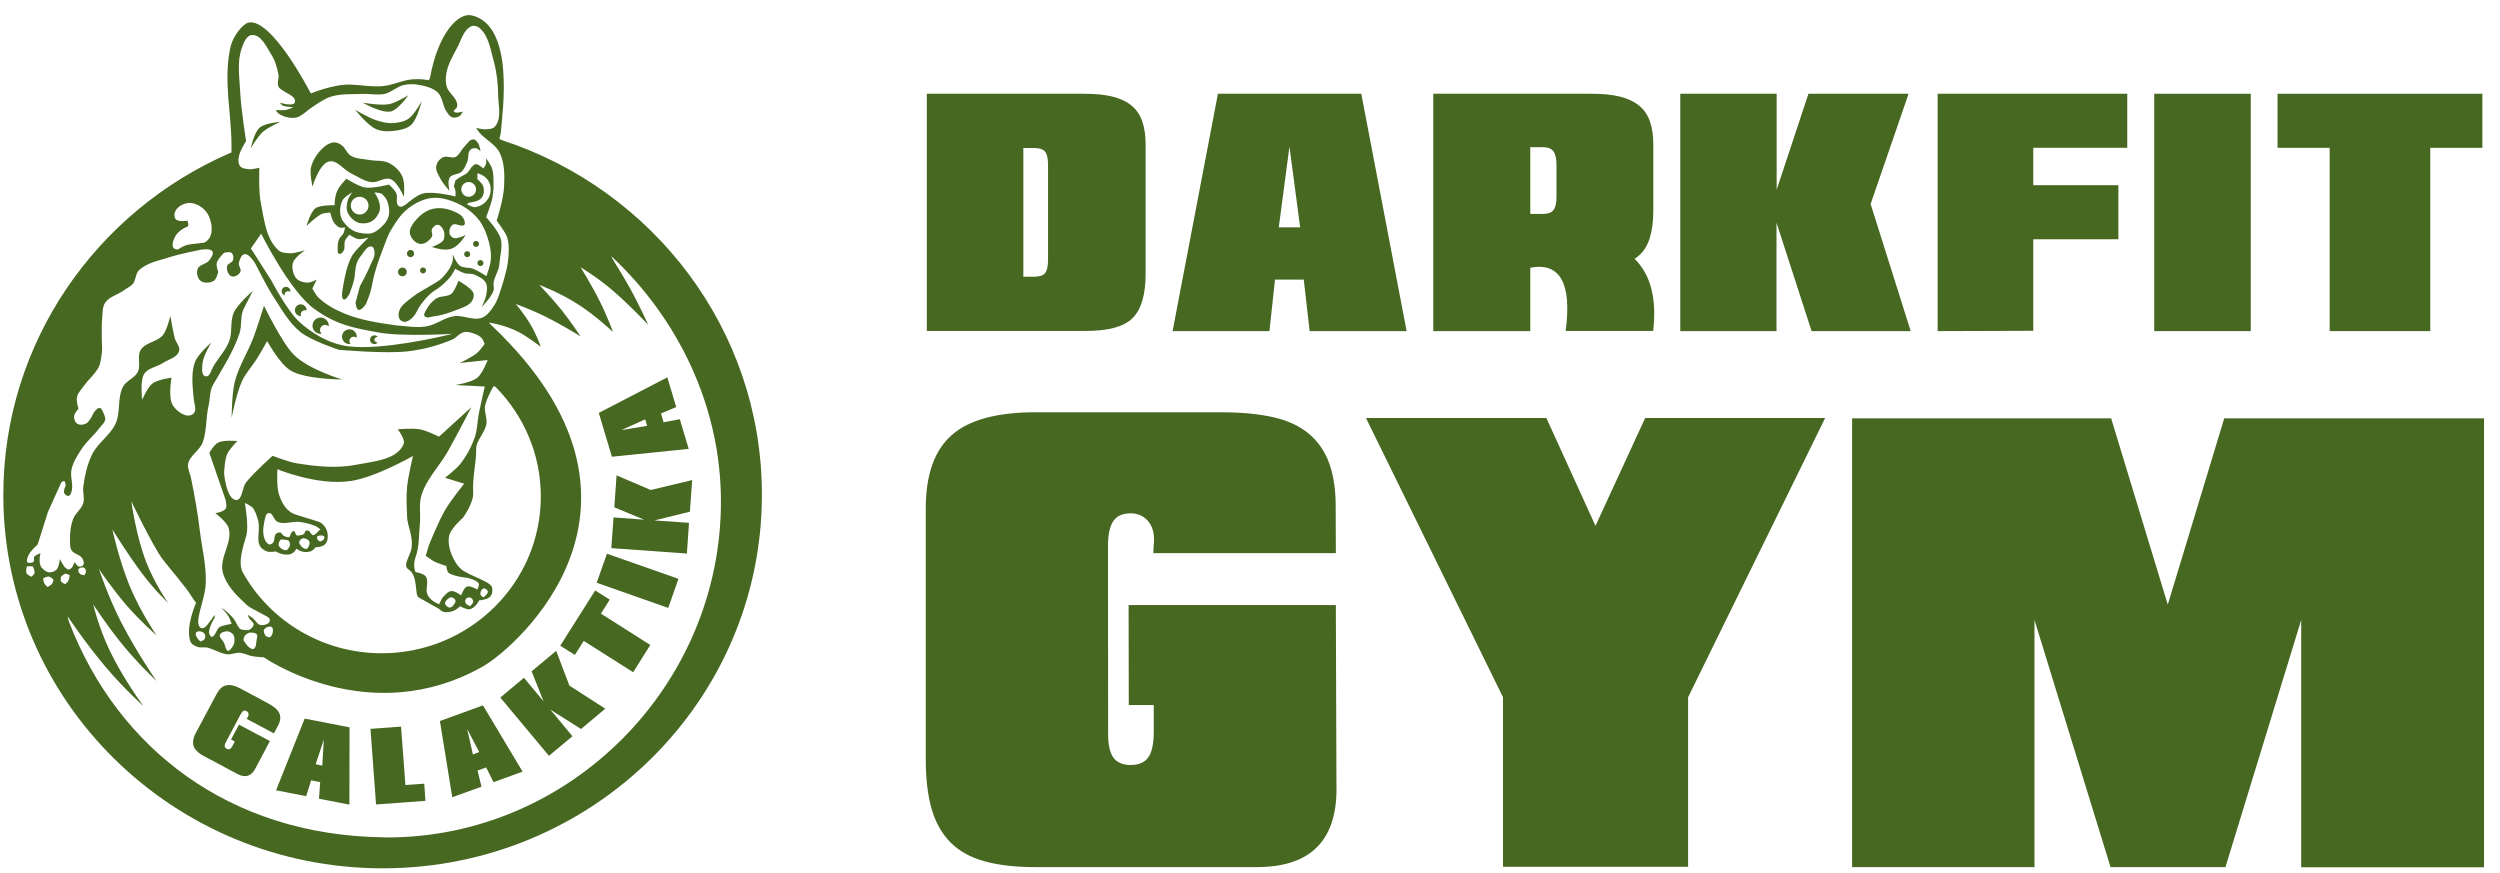
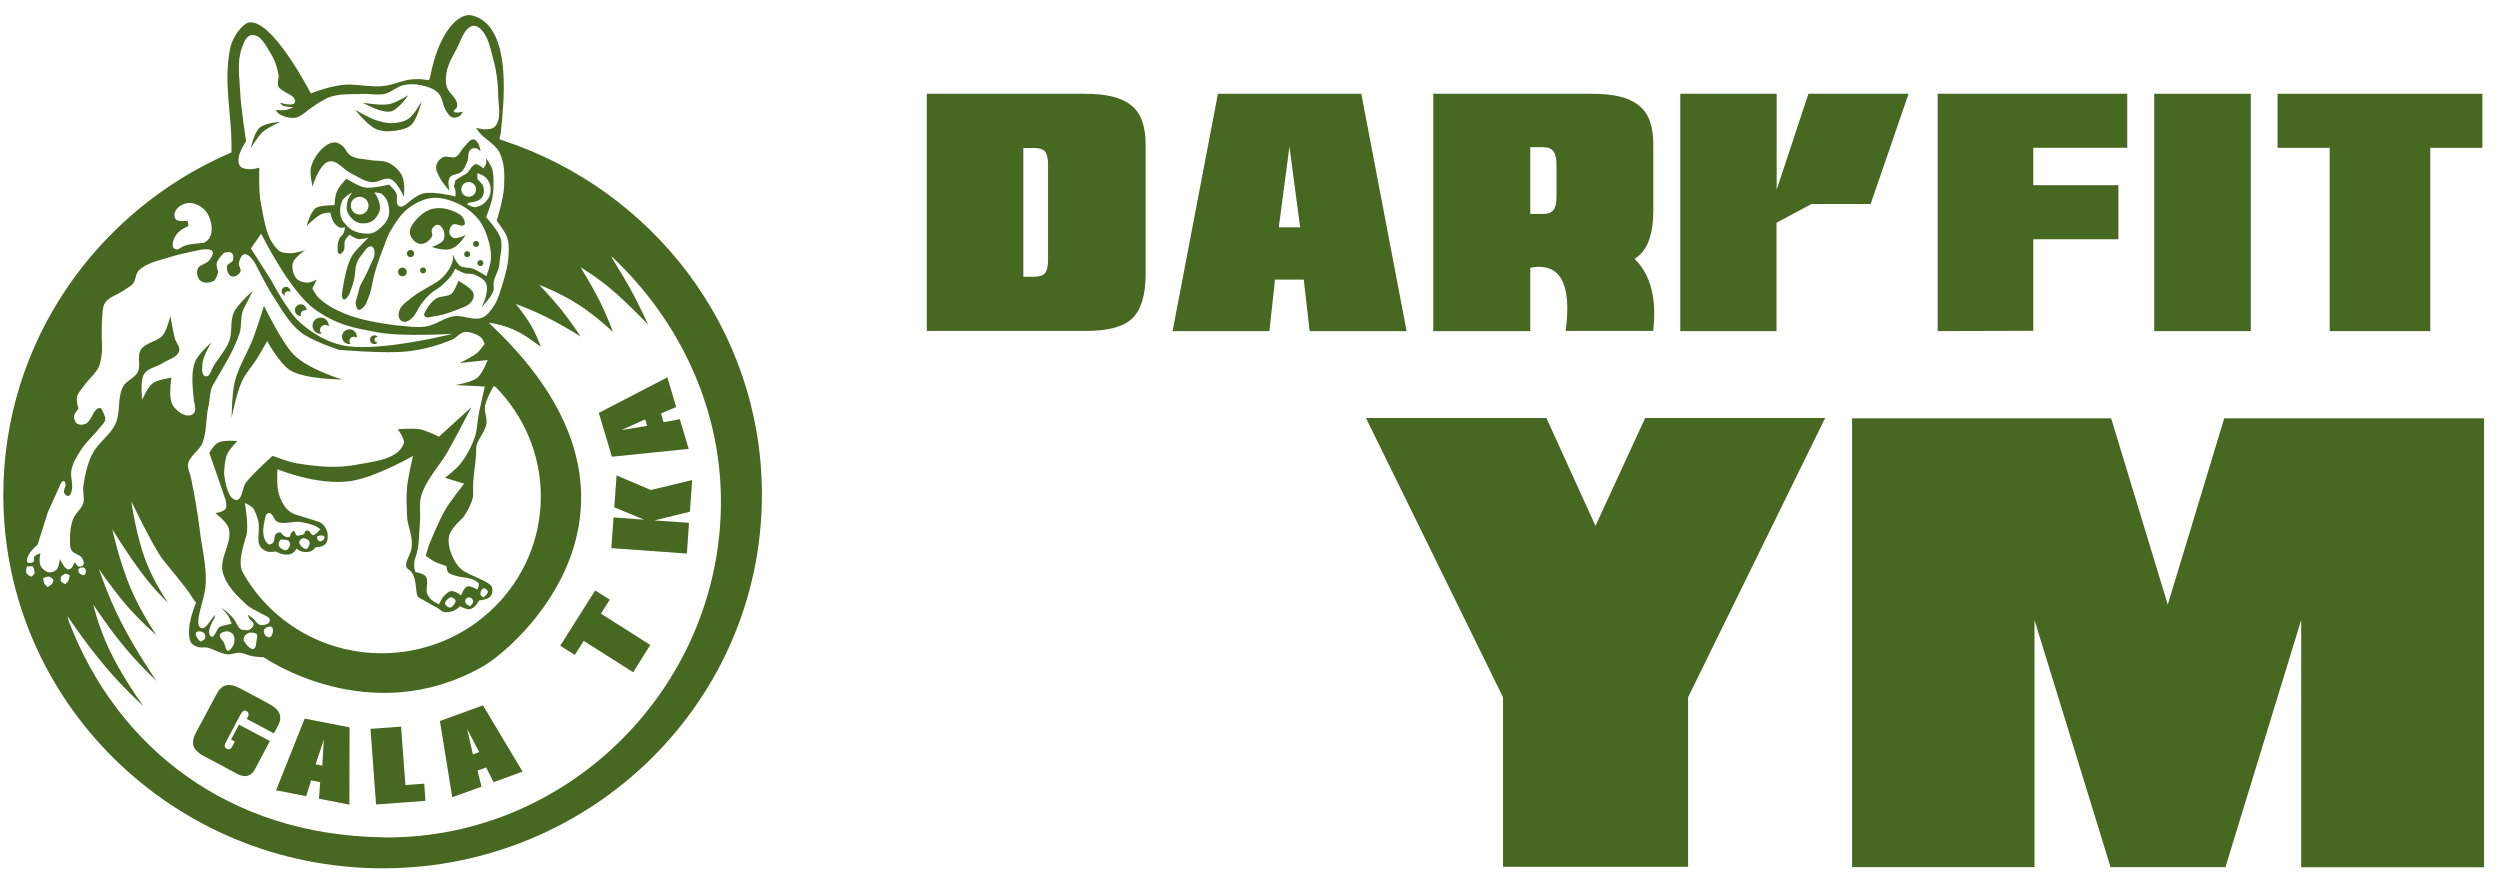
<svg xmlns="http://www.w3.org/2000/svg" width="166" height="58" viewBox="0 0 166 58" fill="none">
-   <path d="M76.61 46.816H74.95L74.94 40.176H88.7L88.74 52.066C88.85 55.736 87.09 57.576 83.45 57.576H75.19H68.73C67.41 57.576 66.29 57.446 65.36 57.186C64.43 56.926 63.69 56.516 63.11 55.936C62.54 55.356 62.12 54.616 61.86 53.716C61.6 52.806 61.47 51.706 61.47 50.416V33.716C61.48 31.486 62.06 29.876 63.21 28.876C64.36 27.876 66.2 27.376 68.72 27.376H81.14C82.5 27.376 83.65 27.496 84.61 27.716C85.57 27.946 86.35 28.316 86.95 28.836C87.55 29.356 88 30.016 88.28 30.816C88.56 31.626 88.7 32.596 88.69 33.716L88.7 36.726H76.58L76.6 36.256C76.6 36.206 76.61 36.136 76.62 36.056C76.63 35.966 76.63 35.906 76.63 35.856C76.63 35.316 76.49 34.886 76.2 34.566C75.91 34.246 75.54 34.086 75.07 34.086C74.54 34.086 74.16 34.256 73.92 34.606C73.69 34.946 73.57 35.496 73.57 36.256L73.58 48.656C73.57 49.416 73.69 49.956 73.92 50.296C74.16 50.626 74.54 50.796 75.07 50.796C75.61 50.796 76 50.626 76.24 50.296C76.48 49.966 76.6 49.416 76.61 48.656V46.816Z" fill="#476821" />
  <path d="M99.8 57.556V46.296L90.7 27.756H102.68L105.94 34.916L109.24 27.756H121.19L112.09 46.296V57.556H99.8Z" fill="#476821" />
  <path d="M140.14 57.576L135.09 41.166V57.576H122.979V27.776H140.18L143.94 40.146L147.69 27.776H164.94V57.586H152.799V41.166L147.77 57.576H140.14Z" fill="#476821" />
  <path d="M61.54 21.986V6.226H72.01C72.74 6.226 73.36 6.286 73.88 6.416C74.39 6.546 74.82 6.746 75.14 7.016C75.47 7.286 75.7 7.636 75.85 8.076C76 8.506 76.07 9.026 76.07 9.616V18.176C76.07 19.586 75.77 20.576 75.18 21.146C74.89 21.426 74.48 21.636 73.95 21.776C73.42 21.916 72.77 21.976 72.01 21.976H61.54V21.986ZM67.95 18.376H68.66C69.02 18.376 69.26 18.296 69.39 18.136C69.52 17.976 69.59 17.676 69.59 17.256V10.946C69.59 10.516 69.52 10.226 69.39 10.066C69.26 9.906 69.02 9.826 68.66 9.826H67.95V18.376Z" fill="#476821" />
  <path d="M77.86 21.986L80.87 6.226H90.39L93.4 21.986H86.96L86.57 18.566H84.66L84.29 21.986H77.86ZM84.91 15.096H86.33L85.62 9.736L84.91 15.096Z" fill="#476821" />
  <path d="M101.61 17.776V21.986H95.17V6.226H105.69C106.43 6.226 107.05 6.286 107.57 6.416C108.09 6.546 108.51 6.746 108.84 7.016C109.17 7.286 109.41 7.636 109.56 8.076C109.71 8.506 109.78 9.026 109.78 9.616V13.966C109.78 15.386 109.48 16.386 108.86 16.936C108.77 17.026 108.66 17.106 108.54 17.186C109.61 18.246 110.02 19.836 109.77 21.976H103.96C104.38 18.806 103.59 17.406 101.61 17.776ZM102.48 9.776H101.61V14.206H102.45C102.77 14.206 103 14.126 103.14 13.956C103.28 13.786 103.35 13.496 103.35 13.086V10.926C103.35 10.516 103.28 10.216 103.14 10.046C103.01 9.866 102.79 9.776 102.48 9.776Z" fill="#476821" />
-   <path d="M111.57 21.986V6.226H117.97V12.596L120.08 6.226H126.73L124.21 13.546L126.87 21.986H120.29L117.96 14.786V21.986H111.57Z" fill="#476821" />
+   <path d="M111.57 21.986V6.226H117.97V12.596L120.08 6.226H126.73L124.21 13.546H120.29L117.96 14.786V21.986H111.57Z" fill="#476821" />
  <path d="M128.66 21.986V6.226H141.25V9.816H135.01V12.296H140.66V15.886H135.01V21.966L128.66 21.986Z" fill="#476821" />
  <path d="M143.04 21.986V6.226H149.45V21.986H143.04Z" fill="#476821" />
  <path d="M154.69 21.986V9.816H151.23V6.226H164.83V9.816H161.37V21.986H154.69Z" fill="#476821" />
  <path d="M25.41 57.656C11.5 57.656 0.22 46.556 0.22 32.866C0.22 22.736 6.4 14.026 15.24 10.176C15.27 10.166 15.37 10.126 15.37 10.126C15.37 10.126 15.37 9.736 15.37 9.536C15.35 7.446 14.85 5.446 15.27 3.276C15.46 2.286 16.19 1.596 16.44 1.516C17.99 1.036 20.64 6.206 20.64 6.206C20.64 6.206 22.14 5.576 23.28 5.616C24.05 5.646 24.72 5.786 25.43 5.716C25.96 5.666 26.46 5.446 26.99 5.326C27.73 5.166 28.47 5.326 28.47 5.326C28.47 5.326 28.54 5.226 28.56 5.126C29.11 2.146 30.45 0.836 31.3 1.016C34.23 1.666 33.35 7.556 33.26 8.736C33.25 8.906 33.16 9.226 33.16 9.226C33.16 9.226 33.31 9.306 33.36 9.316C43.37 12.596 50.59 21.886 50.59 32.836C50.6 46.556 39.32 57.656 25.41 57.656ZM25.67 55.606C37.85 55.626 47.87 45.526 47.87 33.306C47.87 26.906 44.98 21.136 40.65 17.066C40.41 16.846 41.13 17.876 41.77 19.026C42.44 20.226 43.04 21.566 43.04 21.566C43.04 21.566 41.84 20.276 40.6 19.216C39.62 18.386 38.55 17.746 38.55 17.746C38.55 17.746 39.26 18.876 39.82 19.996C40.34 21.026 40.7 22.046 40.7 22.046C40.7 22.046 39.62 20.996 38.35 20.186C37.18 19.436 35.81 18.916 35.81 18.916C35.81 18.916 36.59 19.726 37.28 20.576C37.96 21.436 38.55 22.336 38.55 22.336C38.55 22.336 37.42 21.626 36.3 21.066C35.27 20.546 34.25 20.186 34.25 20.186C34.25 20.186 34.81 20.846 35.23 21.556C35.65 22.266 35.91 23.026 35.91 23.026C35.91 23.026 34.97 22.316 34.44 22.046C33.45 21.536 32.47 21.426 32.47 21.426C32.47 21.426 32.6 21.576 32.68 21.646C45.23 33.556 34.21 43.026 32.09 44.236C24.54 48.546 17.52 43.646 17.52 43.646C17.52 43.646 16.94 43.626 16.64 43.546C16.41 43.486 16.17 43.366 15.96 43.346C15.64 43.316 15.37 43.476 15.08 43.446C14.65 43.396 14.24 43.136 13.84 43.016C13.61 42.946 13.33 43.036 13.12 42.956C12.93 42.886 12.71 42.786 12.63 42.566C12.31 41.596 13.02 40.026 13.02 40.026C13.02 40.026 12.85 39.816 12.77 39.676C12.35 38.966 11.21 37.686 10.77 37.096C10.13 36.226 8.72 33.286 8.72 33.286C8.72 33.286 9.02 35.536 9.7 37.296C10.28 38.796 11.17 40.036 11.17 40.036C11.17 40.036 10.31 39.236 9.51 38.176C8.48 36.826 7.46 35.146 7.46 35.146C7.46 35.146 7.89 37.166 8.63 38.956C9.35 40.676 10.39 42.186 10.39 42.186C10.39 42.186 9.37 41.306 8.43 40.226C7.46 39.106 6.57 37.786 6.57 37.786C6.57 37.786 7.17 39.606 8.04 41.306C9.06 43.296 10.39 45.216 10.39 45.216C10.39 45.216 9.05 43.966 7.95 42.576C7.01 41.396 6.19 40.136 6.19 40.136C6.19 40.136 6.53 41.606 7.27 43.166C8.14 45.006 9.52 46.886 9.52 46.886C9.52 46.886 8.18 45.676 6.98 44.246C5.67 42.696 4.49 40.926 4.49 40.926C4.49 40.926 4.52 41.136 4.6 41.336C7.82 49.676 15.21 55.446 25.4 55.596C25.48 55.606 25.58 55.606 25.67 55.606ZM25.35 43.376C31.18 43.376 35.91 38.716 35.91 32.966C35.91 30.146 34.77 27.596 32.93 25.716C32.88 25.666 32.78 25.636 32.78 25.636C32.78 25.636 32.42 26.206 32.23 26.846C32.1 27.256 32.36 27.696 32.3 28.126C32.21 28.746 31.61 29.256 31.62 29.786C31.63 30.776 31.36 31.646 31.42 32.716C31.46 33.396 30.74 34.376 30.74 34.376C30.74 34.376 30.02 35.016 29.86 35.456C29.75 35.766 29.78 36.116 29.86 36.436C29.99 36.926 30.27 37.496 30.64 37.806C31.18 38.256 32.7 38.626 32.69 39.076C32.69 39.236 32.73 39.466 32.49 39.666C32.28 39.836 31.81 39.866 31.81 39.866C31.81 39.866 31.55 40.436 31.13 40.456C30.96 40.466 30.54 40.256 30.54 40.256C30.54 40.256 30.27 40.596 29.76 40.646C29.3 40.686 29.28 40.486 29.05 40.366C28.65 40.166 28.25 39.906 27.8 39.666C27.51 39.516 27.79 38.216 27.12 37.806C26.71 37.556 27.24 36.886 27.32 36.436C27.46 35.586 27.04 34.936 27.03 34.286C27.01 33.566 26.96 33.046 27.03 32.326C27.1 31.636 27.42 30.276 27.42 30.276C27.42 30.276 24.96 31.686 23.31 31.936C21.09 32.276 18.42 31.156 18.42 31.156C18.42 31.156 18.35 32.326 18.52 32.816C18.71 33.386 19 33.986 19.69 34.186C20.5 34.426 21.25 34.676 21.25 34.676C21.25 34.676 21.89 35.016 21.74 35.846C21.71 35.986 21.62 36.156 21.45 36.236C21.24 36.336 20.96 36.336 20.96 36.336C20.96 36.336 20.78 36.586 20.57 36.626C20.02 36.756 19.69 36.426 19.69 36.426C19.69 36.426 19.53 36.766 19.2 36.816C18.71 36.886 18.32 36.616 18.32 36.616C18.32 36.616 17.92 36.686 17.73 36.616C16.77 36.256 17.35 35.366 17.14 34.566C17.06 34.256 16.92 33.846 16.75 33.686C16.6 33.546 16.26 33.396 16.26 33.396C16.26 33.396 16.53 34.916 16.36 35.546C16.17 36.216 15.76 37.366 16.13 38.026C17.93 41.226 21.39 43.376 25.35 43.376ZM15.14 43.216C15.25 43.226 15.4 43.006 15.47 42.896C15.54 42.786 15.57 42.636 15.57 42.506C15.57 42.376 15.56 42.216 15.47 42.116C15.38 42.006 15.22 41.916 15.08 41.916C14.89 41.926 14.59 42.016 14.59 42.206C14.59 42.366 14.81 42.536 14.88 42.696C14.96 42.866 14.97 43.076 15.08 43.186C15.1 43.206 15.12 43.206 15.14 43.216ZM16.79 43.096C16.81 43.096 16.83 43.096 16.84 43.086C17.02 42.996 17 42.706 17.04 42.496C17.06 42.366 17.12 42.206 17.04 42.106C16.93 41.976 16.55 42.006 16.55 42.006C16.55 42.006 16.33 42.106 16.26 42.206C16.2 42.286 16.16 42.496 16.16 42.496C16.16 42.496 16.38 42.866 16.55 42.986C16.62 43.036 16.71 43.106 16.79 43.096ZM13.32 42.596C13.32 42.596 13.57 42.506 13.61 42.396C13.66 42.266 13.62 42.086 13.51 42.006C13.38 41.906 13.12 41.876 13.02 42.006C12.94 42.116 13.05 42.276 13.12 42.396C13.17 42.486 13.32 42.596 13.32 42.596ZM17.88 42.316C17.89 42.316 17.91 42.316 17.92 42.306C18.05 42.246 18.11 42.056 18.12 41.916C18.13 41.816 18.12 41.666 18.02 41.626C17.86 41.556 17.61 41.666 17.53 41.826C17.47 41.946 17.63 42.216 17.63 42.216C17.63 42.216 17.78 42.316 17.88 42.316ZM14.07 42.286C14.29 42.276 14.38 41.736 14.6 41.626C14.84 41.506 15.38 41.426 15.38 41.426C15.38 41.426 15.27 41.086 15.18 40.936C15.05 40.716 14.69 40.346 14.69 40.346C14.69 40.346 15.07 40.576 15.47 41.026C15.7 41.296 15.82 41.776 16.06 41.806C16.2 41.826 16.45 41.886 16.58 41.806C16.7 41.736 16.8 41.626 16.84 41.506C16.89 41.356 16.63 41.186 16.54 41.056C16.51 41.006 16.45 40.816 16.45 40.816C16.45 40.816 16.69 40.986 16.74 41.016C16.93 41.126 17.07 41.486 17.33 41.506C17.55 41.526 17.9 41.426 17.92 41.216C17.94 40.966 17.63 40.906 17.33 40.726C16.87 40.456 16.63 40.396 16.35 40.136C15.7 39.536 15 38.846 14.79 37.986C14.55 37.026 15.47 35.996 15.18 35.056C15.05 34.636 14.3 34.076 14.3 34.076C14.3 34.076 14.85 33.986 14.98 33.786C15.09 33.626 14.98 33.196 14.98 33.196L13.9 30.066C13.9 30.066 14.22 29.516 14.49 29.386C14.87 29.196 15.76 29.286 15.76 29.286C15.76 29.286 15.22 29.826 15.08 30.166C14.91 30.556 14.88 31.436 14.88 31.436C14.88 31.436 15.02 33.126 15.66 33.196C16.1 33.246 16.07 32.366 16.34 32.026C16.86 31.376 18.1 30.266 18.1 30.266C18.1 30.266 19.13 30.666 19.66 30.756C20.98 30.976 22.36 31.116 23.67 30.856C24.79 30.636 26.37 30.536 26.8 29.486C26.93 29.166 26.41 28.506 26.41 28.506C26.41 28.506 27.4 28.416 27.88 28.506C28.33 28.586 29.15 28.996 29.15 28.996L31.3 27.036C31.3 27.036 30.28 29.006 29.74 29.966C29.18 30.956 28.31 31.806 27.98 32.896C27.8 33.486 27.94 34.136 27.88 34.756C27.81 35.506 27.85 36.296 27.59 37.006C27.39 37.566 27.59 37.986 27.59 37.986C27.59 37.986 28.13 38.076 28.27 38.276C28.5 38.596 28.23 39.086 28.37 39.446C28.43 39.596 28.54 39.726 28.66 39.836C28.8 39.966 29.15 40.126 29.15 40.126L29.35 39.736C29.35 39.736 29.68 39.286 29.94 39.246C30.19 39.206 30.62 39.536 30.62 39.536C30.62 39.536 30.79 39.026 31.01 38.946C31.23 38.866 31.69 39.146 31.69 39.146C31.69 39.146 31.84 38.876 31.79 38.756C31.67 38.496 31.01 38.366 31.01 38.366C31.01 38.366 30.29 38.306 29.84 38.076C29.66 37.986 29.64 37.586 29.64 37.586C29.64 37.586 29.11 37.416 28.86 37.296C28.65 37.186 28.27 36.906 28.27 36.906L28.47 36.226C28.47 36.226 29.11 34.626 29.55 33.876C29.91 33.246 30.82 32.116 30.82 32.116L29.55 31.726C29.55 31.726 30.25 31.186 30.53 30.846C30.95 30.326 31.28 29.716 31.51 29.086C31.7 28.556 31.69 27.976 31.8 27.426C31.92 26.836 32.19 25.666 32.19 25.666L30.23 25.566C30.23 25.566 31.3 25.406 31.7 25.076C32.05 24.786 32.38 23.906 32.38 23.906L30.52 24.106C30.52 24.106 31.35 23.716 31.69 23.426C31.88 23.266 32.18 22.836 32.18 22.836C32.18 22.836 32.08 22.556 31.98 22.446C31.85 22.306 31.67 22.216 31.49 22.156C31.27 22.076 31.03 22.006 30.81 22.056C30.51 22.116 30.31 22.426 30.03 22.546C29.1 22.946 28.1 23.206 27.1 23.326C25.58 23.506 22.5 23.226 22.5 23.226C22.5 23.226 20.69 22.636 19.96 22.056C19.16 21.416 18.66 20.466 18.1 19.616C17.66 18.926 16.93 17.466 16.93 17.466C16.93 17.466 16.54 16.836 16.25 16.876C16.02 16.906 15.91 17.236 15.86 17.466C15.82 17.656 16.05 17.876 15.96 18.056C15.86 18.246 15.58 18.426 15.37 18.346C15.14 18.256 15.03 17.906 15.08 17.666C15.11 17.486 15.42 17.456 15.47 17.276C15.52 17.116 15.5 16.896 15.37 16.786C15.24 16.686 14.88 16.786 14.88 16.786C14.88 16.786 14.45 17.196 14.39 17.466C14.35 17.656 14.49 18.056 14.49 18.056C14.49 18.056 14.38 18.526 14.2 18.646C13.95 18.796 13.55 18.826 13.32 18.646C13.11 18.476 13.03 18.116 13.12 17.866C13.23 17.556 13.71 17.546 13.9 17.276C14.02 17.106 14.21 16.866 14.1 16.686C13.96 16.466 13.32 16.586 13.32 16.586C13.32 16.586 11.93 16.856 11.27 17.076C10.56 17.306 9.75 17.436 9.22 17.956C8.99 18.186 9.03 18.586 8.83 18.836C8.65 19.056 8.39 19.146 8.15 19.326C7.78 19.586 7.23 19.716 6.98 20.106C6.78 20.406 6.82 20.816 6.78 21.186C6.72 21.866 6.78 23.236 6.78 23.236C6.78 23.236 6.73 23.976 6.58 24.316C6.36 24.806 5.91 25.146 5.6 25.586C5.42 25.836 5.18 26.066 5.11 26.366C5.05 26.626 5.21 27.146 5.21 27.146C5.21 27.146 4.93 27.446 4.92 27.636C4.91 27.806 4.97 28.026 5.12 28.126C5.28 28.236 5.53 28.216 5.71 28.126C5.96 27.996 6.2 27.446 6.2 27.446C6.2 27.446 6.58 26.796 6.79 27.246C6.86 27.406 7 27.656 6.99 27.836C6.97 28.066 6.74 28.236 6.6 28.426C6.24 28.906 5.76 29.296 5.43 29.796C5.15 30.226 4.86 30.666 4.75 31.166C4.64 31.646 4.89 32.166 4.75 32.636C4.72 32.746 4.67 32.906 4.55 32.926C4.43 32.946 4.3 32.836 4.26 32.726C4.2 32.576 4.36 32.236 4.36 32.236C4.36 32.236 4.36 31.986 4.26 31.946C4.19 31.916 4.06 32.046 4.06 32.046L3.18 34.006L2.5 36.156C2.5 36.156 2.05 36.546 1.91 36.836C1.85 36.956 1.73 37.216 1.81 37.326C1.87 37.406 2.12 37.376 2.2 37.326C2.32 37.246 2.19 37.036 2.3 36.936C2.4 36.836 2.69 36.736 2.69 36.736C2.69 36.736 2.5 37.426 2.79 37.716C2.92 37.856 3.09 37.996 3.28 38.006C3.45 38.016 3.65 37.936 3.77 37.806C3.93 37.626 3.97 37.126 3.97 37.126L4.26 37.616C4.26 37.616 4.44 37.806 4.55 37.816C4.62 37.816 4.69 37.766 4.75 37.716C4.85 37.616 4.95 37.326 4.95 37.326C4.95 37.326 5.11 37.586 5.24 37.616C5.34 37.636 5.48 37.606 5.53 37.516C5.61 37.376 5.53 37.156 5.43 37.026C5.25 36.796 4.9 36.786 4.75 36.536C4.63 36.346 4.66 36.146 4.65 35.946C4.63 35.456 4.68 34.936 4.85 34.476C5 34.056 5.42 33.806 5.53 33.396C5.63 33.056 5.48 32.676 5.53 32.316C5.63 31.576 5.79 30.836 6.12 30.166C6.5 29.396 7.33 28.896 7.68 28.116C8.02 27.356 7.78 26.406 8.17 25.676C8.39 25.266 8.94 25.116 9.15 24.696C9.37 24.256 9.08 23.646 9.35 23.226C9.66 22.726 10.45 22.706 10.82 22.246C11.1 21.896 11.31 20.976 11.31 20.976C11.31 20.976 11.48 21.956 11.6 22.446C11.68 22.746 11.99 23.036 11.89 23.326C11.75 23.746 11.18 23.866 10.81 24.106C10.38 24.386 9.77 24.436 9.54 24.886C9.3 25.356 9.44 26.546 9.44 26.546C9.44 26.546 9.79 25.726 10.12 25.466C10.47 25.196 11.39 25.076 11.39 25.076C11.39 25.076 11.14 26.416 11.49 26.936C11.75 27.326 12.36 27.766 12.76 27.526C13.13 27.306 12.9 26.906 12.86 26.446C12.78 25.666 12.68 24.686 12.96 24.006C13.17 23.486 14.04 22.736 14.04 22.736C14.04 22.736 13.5 23.606 13.45 24.106C13.42 24.406 13.35 24.926 13.65 24.986C13.96 25.046 14 24.566 14.24 24.206C14.7 23.506 15 23.216 15.22 22.646C15.44 22.056 15.27 21.366 15.51 20.786C15.74 20.226 16.78 19.316 16.78 19.316C16.78 19.316 16.4 20.096 16.19 20.486C15.93 20.976 16.08 21.616 15.9 22.146C15.49 23.366 14.83 24.366 14.14 25.566C13.92 25.946 13.95 26.506 13.85 26.936C13.66 27.736 13.74 28.606 13.46 29.376C13.26 29.916 12.56 30.276 12.48 30.846C12.45 31.086 12.63 31.496 12.68 31.726C12.93 32.946 13.12 34.006 13.27 35.246C13.41 36.416 13.72 37.586 13.66 38.766C13.62 39.566 13.28 40.326 13.17 41.116C13.14 41.346 13.17 41.646 13.37 41.706C13.63 41.786 13.85 41.356 14.05 41.116C14.12 41.036 14.25 40.826 14.25 40.826L14.26 41.006C14.26 41.006 13.67 41.936 13.96 42.196C13.97 42.256 14.02 42.286 14.07 42.286ZM29.87 40.346C29.98 40.346 30.07 40.236 30.14 40.146C30.2 40.066 30.27 39.946 30.24 39.856C30.2 39.746 30.06 39.666 29.95 39.656C29.88 39.656 29.75 39.756 29.75 39.756C29.75 39.756 29.54 39.936 29.55 40.046C29.56 40.186 29.71 40.326 29.84 40.336C29.86 40.346 29.86 40.346 29.87 40.346ZM31.22 40.256C31.22 40.256 31.41 40.056 31.42 39.966C31.43 39.846 31.34 39.706 31.22 39.676C31.12 39.646 30.99 39.686 30.93 39.776C30.87 39.856 30.88 39.986 30.93 40.066C30.98 40.156 31.22 40.256 31.22 40.256ZM32.1 39.666C32.1 39.666 32.42 39.436 32.39 39.276C32.37 39.156 32.21 39.046 32.1 39.076C31.96 39.116 31.88 39.326 31.9 39.466C31.92 39.556 32.1 39.666 32.1 39.666ZM3.16 38.976C3.16 38.976 3.38 38.856 3.45 38.776C3.52 38.706 3.55 38.486 3.55 38.486C3.55 38.486 3.37 38.306 3.26 38.286C3.13 38.266 2.87 38.386 2.87 38.386C2.87 38.386 2.88 38.676 2.97 38.776C3.01 38.846 3.16 38.976 3.16 38.976ZM4.33 38.786C4.33 38.786 4.48 38.666 4.53 38.586C4.6 38.466 4.63 38.196 4.63 38.196C4.63 38.196 4.44 38.086 4.34 38.096C4.22 38.116 4.05 38.296 4.05 38.296C4.05 38.296 4 38.506 4.05 38.586C4.09 38.696 4.33 38.786 4.33 38.786ZM2.08 38.296C2.08 38.296 2.24 38.166 2.28 38.096C2.35 37.946 2.18 37.606 2.18 37.606C2.18 37.606 2.05 37.606 1.98 37.606C1.92 37.606 1.78 37.606 1.78 37.606C1.78 37.606 1.68 37.966 1.78 38.096C1.85 38.186 2.08 38.296 2.08 38.296ZM5.6 38.196C5.6 38.196 5.69 38.076 5.7 37.996C5.71 37.896 5.69 37.756 5.6 37.706C5.48 37.646 5.27 37.686 5.21 37.806C5.16 37.896 5.23 38.026 5.31 38.096C5.38 38.176 5.6 38.196 5.6 38.196ZM18.98 36.536C18.99 36.536 18.99 36.536 19 36.536C19.07 36.536 19.16 36.406 19.2 36.336C19.27 36.226 19.27 36.056 19.2 35.946C19.12 35.826 18.91 35.846 18.91 35.846C18.91 35.846 18.66 35.786 18.62 35.846C18.54 35.946 18.46 36.116 18.52 36.236C18.58 36.396 18.81 36.536 18.98 36.536ZM20.32 36.446C20.33 36.446 20.35 36.446 20.36 36.446C20.47 36.416 20.55 36.176 20.56 36.056C20.56 35.986 20.52 35.906 20.46 35.856C20.36 35.776 20.19 35.706 20.07 35.756C19.96 35.796 19.85 35.936 19.87 36.046C19.91 36.216 20.13 36.436 20.3 36.446C20.32 36.446 20.32 36.446 20.32 36.446ZM17.88 36.156C17.97 36.156 18.06 36.106 18.12 36.046C18.27 35.896 18.17 35.606 18.32 35.456C18.39 35.386 18.51 35.336 18.61 35.356C18.7 35.376 18.73 35.506 18.81 35.556C18.93 35.626 19.08 35.706 19.2 35.656C19.27 35.626 19.3 35.456 19.3 35.456C19.3 35.456 19.4 35.256 19.5 35.256C19.62 35.266 19.59 35.496 19.7 35.546C19.76 35.576 19.83 35.556 19.9 35.546C20 35.526 20.12 35.516 20.19 35.446C20.25 35.396 20.23 35.286 20.29 35.246C20.35 35.216 20.43 35.226 20.49 35.246C20.62 35.296 20.65 35.516 20.78 35.536C20.85 35.546 20.98 35.436 20.98 35.436L21.27 35.146C21.27 35.146 21.08 34.996 20.98 34.946C20.64 34.796 20.27 34.706 19.9 34.656C19.42 34.596 18.88 34.846 18.43 34.656C18.17 34.546 18.12 34.026 17.84 34.066C17.62 34.106 17.6 34.436 17.55 34.656C17.47 35.006 17.44 35.396 17.55 35.736C17.6 35.886 17.69 36.076 17.84 36.126C17.84 36.146 17.86 36.156 17.88 36.156ZM21.26 35.946C21.4 35.946 21.57 35.786 21.54 35.656C21.52 35.556 21.35 35.546 21.25 35.556C21.18 35.566 21.07 35.586 21.05 35.656C21.02 35.766 21.13 35.936 21.25 35.946C21.25 35.946 21.25 35.946 21.26 35.946ZM15.38 27.736C15.38 27.736 15.39 26.156 15.58 25.386C15.84 24.326 16.47 23.376 16.85 22.356C17.1 21.676 17.53 20.306 17.53 20.306C17.53 20.306 18.72 22.756 19.49 23.536C20.47 24.536 22.72 25.196 22.72 25.196C22.72 25.196 20.29 25.196 19.3 24.606C18.58 24.186 17.74 22.646 17.74 22.646C17.74 22.646 17.3 23.436 17.06 23.816C16.75 24.316 16.33 24.746 16.08 25.286C15.71 26.056 15.38 27.736 15.38 27.736ZM24.08 23.046C26.59 23.046 30.05 22.166 30.05 22.166C30.05 22.166 26.7 22.376 25.06 22.066C23.6 21.786 22.4 21.626 20.86 20.506C19.22 19.306 17.34 15.516 17.34 15.516L16.66 16.496L18.03 18.646C18.03 18.646 19.07 20.646 19.89 21.386C20.71 22.126 21.74 22.736 22.82 22.946C23.18 23.016 23.61 23.046 24.08 23.046ZM23.2 22.846C22.93 22.846 22.71 22.626 22.71 22.356C22.71 22.086 22.93 21.866 23.2 21.866C23.47 21.866 23.69 22.086 23.69 22.356C23.69 22.376 23.69 22.406 23.68 22.426C23.63 22.386 23.56 22.356 23.49 22.356C23.33 22.356 23.2 22.486 23.2 22.646C23.2 22.716 23.23 22.786 23.27 22.836C23.25 22.846 23.22 22.846 23.2 22.846ZM24.86 22.846C24.7 22.846 24.57 22.716 24.57 22.556C24.57 22.396 24.7 22.266 24.86 22.266C24.95 22.266 25.03 22.306 25.08 22.366C24.96 22.376 24.86 22.456 24.86 22.556C24.86 22.656 24.96 22.736 25.08 22.746C25.03 22.806 24.95 22.846 24.86 22.846ZM21.29 22.166C20.99 22.166 20.75 21.926 20.75 21.626C20.75 21.326 20.99 21.086 21.29 21.086C21.59 21.086 21.83 21.326 21.83 21.626C21.83 21.646 21.83 21.656 21.83 21.676C21.77 21.616 21.68 21.576 21.59 21.576C21.4 21.576 21.25 21.726 21.25 21.916C21.25 22.006 21.29 22.096 21.35 22.156C21.33 22.166 21.31 22.166 21.29 22.166ZM27.74 21.716C27.92 21.716 28.11 21.706 28.29 21.676C28.94 21.576 29.5 21.086 30.15 20.996C30.76 20.906 31.43 21.316 32.01 21.096C32.35 20.966 32.59 20.616 32.79 20.316C33.03 19.966 33.15 19.546 33.28 19.146C33.51 18.416 33.74 17.666 33.77 16.896C33.79 16.436 33.8 15.936 33.57 15.526C33.43 15.266 32.98 14.646 32.98 14.646C32.98 14.646 33.43 13.266 33.47 12.396C33.51 11.636 33.51 10.826 33.18 10.146C32.9 9.566 32.22 9.276 31.81 8.776C31.74 8.686 31.61 8.486 31.61 8.486C31.61 8.486 32 8.596 32.2 8.586C32.44 8.576 32.73 8.576 32.88 8.386C33.32 7.856 33.09 7.016 33.08 6.336C33.07 5.576 32.99 4.816 32.79 4.086C32.57 3.296 32.45 2.346 31.81 1.836C31.68 1.736 31.47 1.676 31.32 1.736C30.78 1.956 30.62 2.686 30.34 3.206C30.07 3.706 29.77 4.216 29.66 4.766C29.59 5.086 29.57 5.426 29.66 5.746C29.78 6.156 30.23 6.416 30.34 6.826C30.37 6.916 30.37 7.026 30.34 7.116C30.31 7.216 30.08 7.326 30.14 7.406C30.25 7.566 30.73 7.406 30.73 7.406C30.73 7.406 30.63 7.636 30.53 7.696C30.39 7.786 30.2 7.846 30.04 7.796C29.86 7.746 29.75 7.556 29.65 7.406C29.38 7.026 29.4 6.456 29.06 6.136C28.75 5.846 28.3 5.726 27.89 5.646C27.54 5.576 27.16 5.566 26.81 5.646C26.35 5.746 25.99 6.136 25.54 6.236C25.06 6.336 24.56 6.216 24.07 6.236C23.35 6.266 22.6 6.206 21.92 6.436C21.38 6.616 20.45 7.316 20.45 7.316C20.45 7.316 19.97 7.746 19.67 7.806C19.31 7.876 18.92 7.776 18.59 7.606C18.47 7.546 18.3 7.316 18.3 7.316C18.3 7.316 18.56 7.306 18.69 7.316C19.06 7.356 19.47 7.116 19.47 7.116C19.47 7.116 18.97 7.096 18.79 7.016C18.68 6.976 18.59 6.816 18.59 6.816C18.59 6.816 18.85 6.896 18.98 6.916C19.14 6.936 19.51 6.976 19.57 6.816C19.7 6.446 19.17 6.266 18.98 6.136C18.81 6.016 18.58 5.936 18.49 5.746C18.38 5.516 18.53 5.216 18.49 4.966C18.41 4.486 18.26 4.006 18 3.596C17.68 3.086 17.33 2.286 16.73 2.326C16.36 2.346 16.17 2.856 16.05 3.206C15.72 4.126 15.91 5.166 15.95 6.136C16 7.216 16.34 9.366 16.34 9.366C16.34 9.366 15.9 10.056 15.85 10.446C15.82 10.646 15.82 10.886 15.95 11.036C16.08 11.196 16.33 11.216 16.54 11.236C16.77 11.256 17.22 11.136 17.22 11.136C17.22 11.136 17.16 12.716 17.32 13.486C17.54 14.576 17.66 15.876 18.49 16.616C18.69 16.796 19 16.806 19.27 16.816C19.6 16.826 20.25 16.616 20.25 16.616C20.25 16.616 19.61 17.056 19.47 17.396C19.38 17.606 19.41 17.856 19.47 18.076C19.52 18.256 19.61 18.446 19.76 18.566C19.95 18.706 20.21 18.766 20.44 18.766C20.65 18.766 21.03 18.566 21.03 18.566L20.74 19.156C20.74 19.156 20.96 19.576 21.13 19.746C21.63 20.226 22.25 20.566 22.89 20.826C23.97 21.266 25.15 21.446 26.31 21.606C26.79 21.636 27.27 21.716 27.74 21.716ZM26.89 21.376C26.75 21.376 26.6 21.296 26.53 21.176C26.43 21.006 26.46 20.766 26.53 20.586C26.69 20.206 27.09 19.966 27.41 19.706C27.74 19.436 28.13 19.256 28.49 19.026C28.79 18.836 29.12 18.696 29.37 18.436C29.67 18.136 29.94 17.766 30.05 17.356C30.1 17.196 30.05 16.866 30.05 16.866C30.05 16.866 30.29 17.466 30.54 17.646C30.79 17.816 31.14 17.736 31.42 17.846C31.73 17.966 32.3 18.336 32.3 18.336C32.3 18.336 32.56 17.626 32.59 17.256C32.62 16.896 32.58 16.526 32.49 16.176C32.35 15.626 32.15 15.066 31.81 14.616C31.45 14.156 30.97 13.786 30.44 13.536C29.9 13.276 29.28 13.086 28.68 13.146C28.11 13.206 27.57 13.486 27.12 13.826C26.62 14.206 26.27 14.756 25.95 15.296C25.78 15.566 25.68 15.876 25.56 16.176C25.31 16.816 25.07 17.466 24.88 18.136C24.76 18.556 24.71 18.986 24.59 19.406C24.51 19.676 24.3 20.186 24.3 20.186C24.3 20.186 24.01 20.626 23.81 20.576C23.64 20.536 23.61 20.086 23.61 20.086L23.9 19.006C23.9 19.006 24.39 18.106 24.58 17.636C24.7 17.346 24.9 17.066 24.87 16.756C24.86 16.606 24.82 16.396 24.67 16.366C24.38 16.306 24.18 16.726 23.99 16.956C23.87 17.106 23.76 17.266 23.7 17.446C23.56 17.816 23.6 18.236 23.5 18.616C23.43 18.916 23.21 19.496 23.21 19.496C23.21 19.496 23 19.936 22.82 19.886C22.66 19.836 22.72 19.396 22.72 19.396C22.72 19.396 22.87 18.406 23.01 17.926C23.11 17.586 23.22 17.246 23.4 16.946C23.61 16.616 23.91 16.356 24.18 16.066C24.27 15.966 24.47 15.776 24.47 15.776C24.47 15.776 24.01 15.906 23.79 15.876C23.57 15.836 23.2 15.586 23.2 15.586C23.2 15.586 22.97 15.826 22.91 15.976C22.82 16.186 22.94 16.466 22.81 16.656C22.75 16.756 22.63 16.896 22.52 16.856C22.39 16.806 22.43 16.596 22.42 16.466C22.41 16.266 22.44 16.066 22.52 15.876C22.58 15.726 22.74 15.636 22.81 15.486C22.87 15.366 22.91 15.096 22.91 15.096C22.91 15.096 22.64 15.156 22.52 15.096C22.37 15.026 22.21 14.846 22.13 14.706C22.02 14.516 21.93 14.116 21.93 14.116C21.93 14.116 21.53 14.126 21.34 14.216C20.98 14.396 20.36 14.996 20.36 14.996C20.36 14.996 20.6 14.086 20.95 13.826C21.24 13.606 22.22 13.626 22.22 13.626C22.22 13.626 22.19 12.926 22.51 12.456C22.65 12.246 23 11.866 23 11.866C23 11.866 23.82 12.396 24.27 12.456C24.79 12.516 25.83 12.256 25.83 12.256C25.83 12.256 26.22 12.606 26.32 12.846C26.42 13.086 26.27 13.416 26.42 13.626C26.46 13.686 26.54 13.726 26.62 13.726C26.77 13.726 27.01 13.526 27.01 13.526C27.01 13.526 27.67 12.946 28.09 12.846C28.79 12.676 30.24 13.046 30.24 13.046C30.24 13.046 30.26 12.786 30.24 12.656C30.22 12.556 30.14 12.366 30.14 12.366L30.24 11.976C30.24 11.976 30.43 11.846 30.53 11.776C30.69 11.676 30.88 11.606 31.02 11.486C31.14 11.376 31.31 11.096 31.31 11.096C31.31 11.096 31.49 10.906 31.6 10.896C31.79 10.896 32.09 11.186 32.09 11.186C32.09 11.186 32.25 10.986 32.27 10.886C32.31 10.756 32.28 10.506 32.28 10.506C32.28 10.506 32.59 10.936 32.67 11.186C32.78 11.526 32.77 11.906 32.77 12.266C32.77 12.596 32.74 12.926 32.67 13.246C32.58 13.646 32.28 14.416 32.28 14.416C32.28 14.416 33.14 15.366 33.26 15.886C33.38 16.426 33.19 16.996 33.16 17.546C33.14 17.976 32.8 18.386 32.77 18.816C32.76 18.976 32.82 19.146 32.77 19.306C32.63 19.726 31.99 20.386 31.99 20.386C31.99 20.386 32.23 19.866 32.28 19.606C32.33 19.346 32.38 19.066 32.28 18.826C32.15 18.526 31.8 18.366 31.5 18.236C31.29 18.146 31.04 18.206 30.82 18.136C30.61 18.066 30.23 17.846 30.23 17.846C30.23 17.846 30.05 18.186 29.94 18.336C29.74 18.586 29.5 18.816 29.26 19.016C29.05 19.196 28.78 19.316 28.58 19.506C28.32 19.736 28.1 20.006 27.9 20.286C27.72 20.536 27.63 20.856 27.41 21.066C27.27 21.196 27.11 21.356 26.92 21.356C26.91 21.386 26.9 21.386 26.89 21.376ZM28.41 21.076C28.32 21.076 28.24 21.056 28.19 20.986C28.11 20.876 28.23 20.716 28.29 20.596C28.45 20.286 28.68 20.006 28.97 19.816C29.26 19.636 29.67 19.716 29.95 19.526C30.18 19.366 30.44 18.646 30.44 18.646C30.44 18.646 31.26 19.086 31.42 19.426C31.5 19.606 31.44 19.856 31.32 20.016C31.08 20.346 30.64 20.446 30.24 20.606C29.82 20.776 29.34 20.936 28.87 20.996C28.73 21.006 28.55 21.076 28.41 21.076ZM19.97 20.986C19.75 20.986 19.58 20.806 19.58 20.596C19.58 20.376 19.76 20.206 19.97 20.206C20.18 20.206 20.36 20.386 20.36 20.596C20.36 20.606 20.36 20.606 20.36 20.616C20.33 20.606 20.3 20.596 20.26 20.596C20.1 20.596 19.97 20.726 19.97 20.886C19.97 20.916 19.98 20.956 19.99 20.986C19.98 20.986 19.98 20.986 19.97 20.986ZM18.92 19.616C18.79 19.586 18.7 19.466 18.7 19.336C18.7 19.176 18.83 19.046 18.99 19.046C19.15 19.046 19.28 19.176 19.28 19.336C19.28 19.346 19.28 19.366 19.28 19.376C19.24 19.356 19.19 19.336 19.14 19.336C19 19.336 18.9 19.426 18.9 19.536C18.9 19.556 18.91 19.586 18.92 19.616ZM26.72 18.346C26.56 18.346 26.43 18.216 26.43 18.056C26.43 17.896 26.56 17.766 26.72 17.766C26.88 17.766 27.01 17.896 27.01 18.056C27.01 18.216 26.88 18.346 26.72 18.346ZM28.09 18.156C27.98 18.156 27.89 18.066 27.89 17.956C27.89 17.846 27.98 17.756 28.09 17.756C28.2 17.756 28.29 17.846 28.29 17.956C28.28 18.066 28.2 18.156 28.09 18.156ZM31.9 17.666C31.79 17.666 31.7 17.576 31.7 17.466C31.7 17.356 31.79 17.266 31.9 17.266C32.01 17.266 32.1 17.356 32.1 17.466C32.1 17.576 32.01 17.666 31.9 17.666ZM27.26 17.076C27.12 17.076 27.02 16.966 27.02 16.836C27.02 16.696 27.13 16.596 27.26 16.596C27.4 16.596 27.5 16.706 27.5 16.836C27.5 16.966 27.39 17.076 27.26 17.076ZM31.02 17.076C30.91 17.076 30.82 16.986 30.82 16.876C30.82 16.766 30.91 16.676 31.02 16.676C31.13 16.676 31.22 16.766 31.22 16.876C31.22 16.996 31.13 17.076 31.02 17.076ZM29.6 16.576C29.14 16.576 28.68 16.396 28.68 16.396C28.68 16.396 29.36 16.166 29.46 15.906C29.53 15.726 29.53 15.496 29.46 15.316C29.39 15.146 29.25 14.936 29.07 14.926C28.91 14.916 28.75 15.076 28.68 15.216C28.61 15.366 28.76 15.566 28.68 15.706C28.53 15.976 28.2 16.226 27.9 16.196C27.58 16.156 27.28 15.826 27.22 15.516C27.16 15.246 27.34 14.956 27.51 14.736C27.83 14.326 28.28 13.956 28.78 13.856C29.37 13.736 30.03 13.926 30.54 14.246C30.68 14.336 30.78 14.486 30.83 14.636C30.86 14.726 30.9 14.856 30.83 14.926C30.65 15.106 30.26 14.776 30.05 14.926C29.88 15.046 29.81 15.316 29.85 15.516C29.88 15.646 30.01 15.766 30.14 15.806C30.36 15.876 30.92 15.606 30.92 15.606C30.92 15.606 30.51 16.296 30.04 16.486C29.91 16.546 29.75 16.576 29.6 16.576ZM11.75 16.566C11.94 16.566 12.06 16.286 12.74 16.206C13.56 16.106 13.57 16.176 13.82 15.916C14.19 15.506 14.08 14.746 13.82 14.256C13.6 13.846 13.12 13.506 12.65 13.476C12.29 13.456 11.86 13.656 11.67 13.966C11.57 14.136 11.54 14.406 11.67 14.556C11.84 14.756 12.45 14.656 12.45 14.656C12.45 14.656 12.57 14.996 12.45 15.046C12.05 15.196 11.73 15.466 11.57 15.826C11.48 16.036 11.38 16.386 11.57 16.506C11.64 16.546 11.7 16.566 11.75 16.566ZM31.61 16.396C31.5 16.396 31.41 16.306 31.41 16.196C31.41 16.086 31.5 15.996 31.61 15.996C31.72 15.996 31.81 16.086 31.81 16.196C31.8 16.306 31.72 16.396 31.61 16.396ZM24.47 15.516C24.88 15.516 25.28 15.146 25.55 14.836C25.75 14.596 25.87 14.266 25.84 13.956C25.81 13.516 25.69 13.156 25.35 12.876C25.25 12.796 24.86 12.776 24.86 12.776C24.86 12.776 25.44 13.556 25.15 14.146C24.95 14.556 24.63 14.886 23.98 14.826C23.61 14.796 23.26 14.476 23.1 14.146C22.97 13.886 23.02 13.546 23.1 13.266C23.15 13.086 23.39 12.776 23.39 12.776C23.39 12.776 22.83 13.066 22.71 13.366C22.53 13.796 22.52 14.376 22.81 14.736C23.18 15.206 23.54 15.516 24.47 15.516ZM23.88 14.246C24.2 14.246 24.47 13.986 24.47 13.656C24.47 13.336 24.21 13.066 23.88 13.066C23.55 13.066 23.29 13.326 23.29 13.656C23.3 13.976 23.56 14.246 23.88 14.246ZM31.54 13.756C31.56 13.756 31.59 13.756 31.61 13.746C31.87 13.696 32.12 13.556 32.29 13.356C32.46 13.166 32.57 12.916 32.58 12.676C32.63 11.676 31.7 11.506 31.7 11.506V11.896C31.7 11.896 32.04 12.186 32.09 12.386C32.14 12.576 32.25 13.166 31.6 13.366C31.44 13.416 31.11 13.466 31.11 13.466L31.01 13.566C31.02 13.556 31.3 13.756 31.54 13.756ZM26.82 13.066C26.82 13.066 26.39 12.076 25.94 11.896C25.54 11.736 25.09 12.146 24.67 12.096C24.18 12.036 23.75 11.726 23.3 11.506C22.8 11.266 22.37 10.586 21.83 10.726C21.19 10.896 20.75 12.386 20.75 12.386C20.75 12.386 20.55 11.526 20.65 11.116C20.78 10.586 21.12 10.096 21.53 9.746C21.72 9.586 21.97 9.456 22.21 9.456C22.39 9.456 22.56 9.546 22.7 9.656C22.94 9.826 23.03 10.186 23.29 10.336C23.66 10.566 24.13 10.546 24.56 10.626C24.98 10.706 25.45 10.626 25.83 10.826C26.2 11.016 26.54 11.326 26.71 11.706C26.91 12.116 26.82 13.066 26.82 13.066ZM31.12 13.066C31.39 13.066 31.61 12.846 31.61 12.576C31.61 12.306 31.39 12.086 31.12 12.086C30.85 12.086 30.63 12.306 30.63 12.576C30.63 12.846 30.85 13.066 31.12 13.066ZM29.85 12.676C29.85 12.676 29.41 12.186 29.26 11.896C29.12 11.626 28.9 11.316 28.97 11.016C29.03 10.746 29.2 10.536 29.46 10.426C29.67 10.336 30.03 10.526 30.24 10.426C30.51 10.296 30.61 9.956 30.83 9.746C31.01 9.566 31.16 9.266 31.42 9.256C31.54 9.246 31.64 9.356 31.71 9.456C31.84 9.616 31.91 10.046 31.91 10.046C31.91 10.046 31.73 9.866 31.62 9.846C31.49 9.826 31.32 9.846 31.23 9.946C31.04 10.136 31.13 10.476 31.03 10.726C30.93 10.966 30.83 11.226 30.64 11.406C30.43 11.606 30.01 11.546 29.86 11.796C29.69 12.046 29.85 12.676 29.85 12.676ZM16.65 9.846C16.65 9.846 16.86 8.806 17.24 8.476C17.6 8.166 18.61 8.086 18.61 8.086C18.61 8.086 17.77 8.476 17.44 8.766C17.11 9.066 16.65 9.846 16.65 9.846ZM25.72 8.716C25.46 8.716 25.2 8.676 24.96 8.566C24.39 8.316 23.59 7.296 23.59 7.296C23.59 7.296 24.47 7.816 24.96 7.976C25.31 8.096 25.67 8.186 26.04 8.176C26.41 8.156 26.81 8.096 27.12 7.886C27.52 7.616 28 6.716 28 6.716C28 6.716 27.72 7.886 27.32 8.276C27.07 8.516 26.69 8.616 26.34 8.666C26.13 8.696 25.92 8.716 25.72 8.716ZM25.75 7.416C25.09 7.406 24.08 6.816 24.08 6.816C24.08 6.816 25.26 7.026 25.84 6.916C26.3 6.826 27.11 6.326 27.11 6.326C27.11 6.326 26.45 7.286 25.94 7.406C25.88 7.416 25.81 7.416 25.75 7.416Z" fill="#476821" />
  <path d="M15.59 49.236L15.34 49.106L15.87 48.116L17.92 49.206L16.98 50.986C16.7 51.546 16.3 51.676 15.75 51.386L14.52 50.726L13.56 50.216C13.36 50.116 13.21 50.006 13.09 49.886C12.97 49.776 12.89 49.656 12.85 49.526C12.81 49.396 12.81 49.256 12.84 49.096C12.87 48.936 12.94 48.766 13.05 48.576L14.38 46.086C14.56 45.756 14.77 45.556 15.02 45.506C15.27 45.446 15.59 45.516 15.96 45.716L17.81 46.706C18.01 46.816 18.18 46.926 18.3 47.036C18.42 47.146 18.51 47.266 18.56 47.386C18.61 47.506 18.62 47.646 18.6 47.786C18.58 47.926 18.52 48.086 18.43 48.246L18.19 48.696L16.38 47.736L16.42 47.666C16.42 47.656 16.43 47.646 16.44 47.636C16.45 47.626 16.45 47.616 16.46 47.606C16.5 47.526 16.52 47.446 16.5 47.376C16.48 47.306 16.44 47.256 16.37 47.216C16.29 47.176 16.22 47.166 16.16 47.206C16.1 47.236 16.04 47.316 15.98 47.426L15 49.276C14.94 49.386 14.91 49.476 14.92 49.546C14.93 49.616 14.97 49.666 15.05 49.716C15.13 49.756 15.2 49.766 15.26 49.736C15.32 49.706 15.38 49.636 15.44 49.526L15.59 49.236Z" fill="#476821" />
  <path d="M18.33 52.476L20.23 47.716L23.21 48.296L23.2 53.426L21.18 53.036L21.26 51.936L20.66 51.816L20.33 52.866L18.33 52.476ZM20.96 50.746L21.4 50.836L21.5 49.116L20.96 50.746Z" fill="#476821" />
  <path d="M24.97 53.416L24.6 48.396L26.63 48.246L26.92 52.126L28.17 52.036L28.25 53.176L24.97 53.416Z" fill="#476821" />
  <path d="M30.03 52.936L29.21 47.876L32.07 46.836L34.7 51.236L32.77 51.936L32.28 50.956L31.71 51.166L31.97 52.236L30.03 52.936ZM31.4 50.096L31.82 49.936L31.02 48.406L31.4 50.096Z" fill="#476821" />
-   <path d="M36.45 50.186L33.22 46.316L34.79 45.006L36.09 46.566L35.3 44.576L36.93 43.216L37.81 45.526L40.19 47.056L38.58 48.406L36.54 47.116L38.01 48.886L36.45 50.186Z" fill="#476821" />
  <path d="M42.04 44.636L38.76 42.556L38.17 43.486L37.2 42.876L39.52 39.206L40.49 39.816L39.9 40.746L43.18 42.826L42.04 44.636Z" fill="#476821" />
-   <path d="M44.37 40.366L39.62 38.696L40.3 36.766L45.05 38.436L44.37 40.366Z" fill="#476821" />
  <path d="M45.61 36.756L40.59 36.396L40.74 34.356L42.77 34.506L40.79 33.686L40.94 31.566L43.21 32.536L45.96 31.876L45.81 33.976L43.46 34.556L45.75 34.716L45.61 36.756Z" fill="#476821" />
  <path d="M45.73 29.806L40.63 30.326L39.76 27.416L44.31 25.056L44.9 27.026L43.89 27.456L44.06 28.036L45.14 27.836L45.73 29.806ZM42.97 28.276L42.84 27.846L41.26 28.556L42.97 28.276Z" fill="#476821" />
</svg>